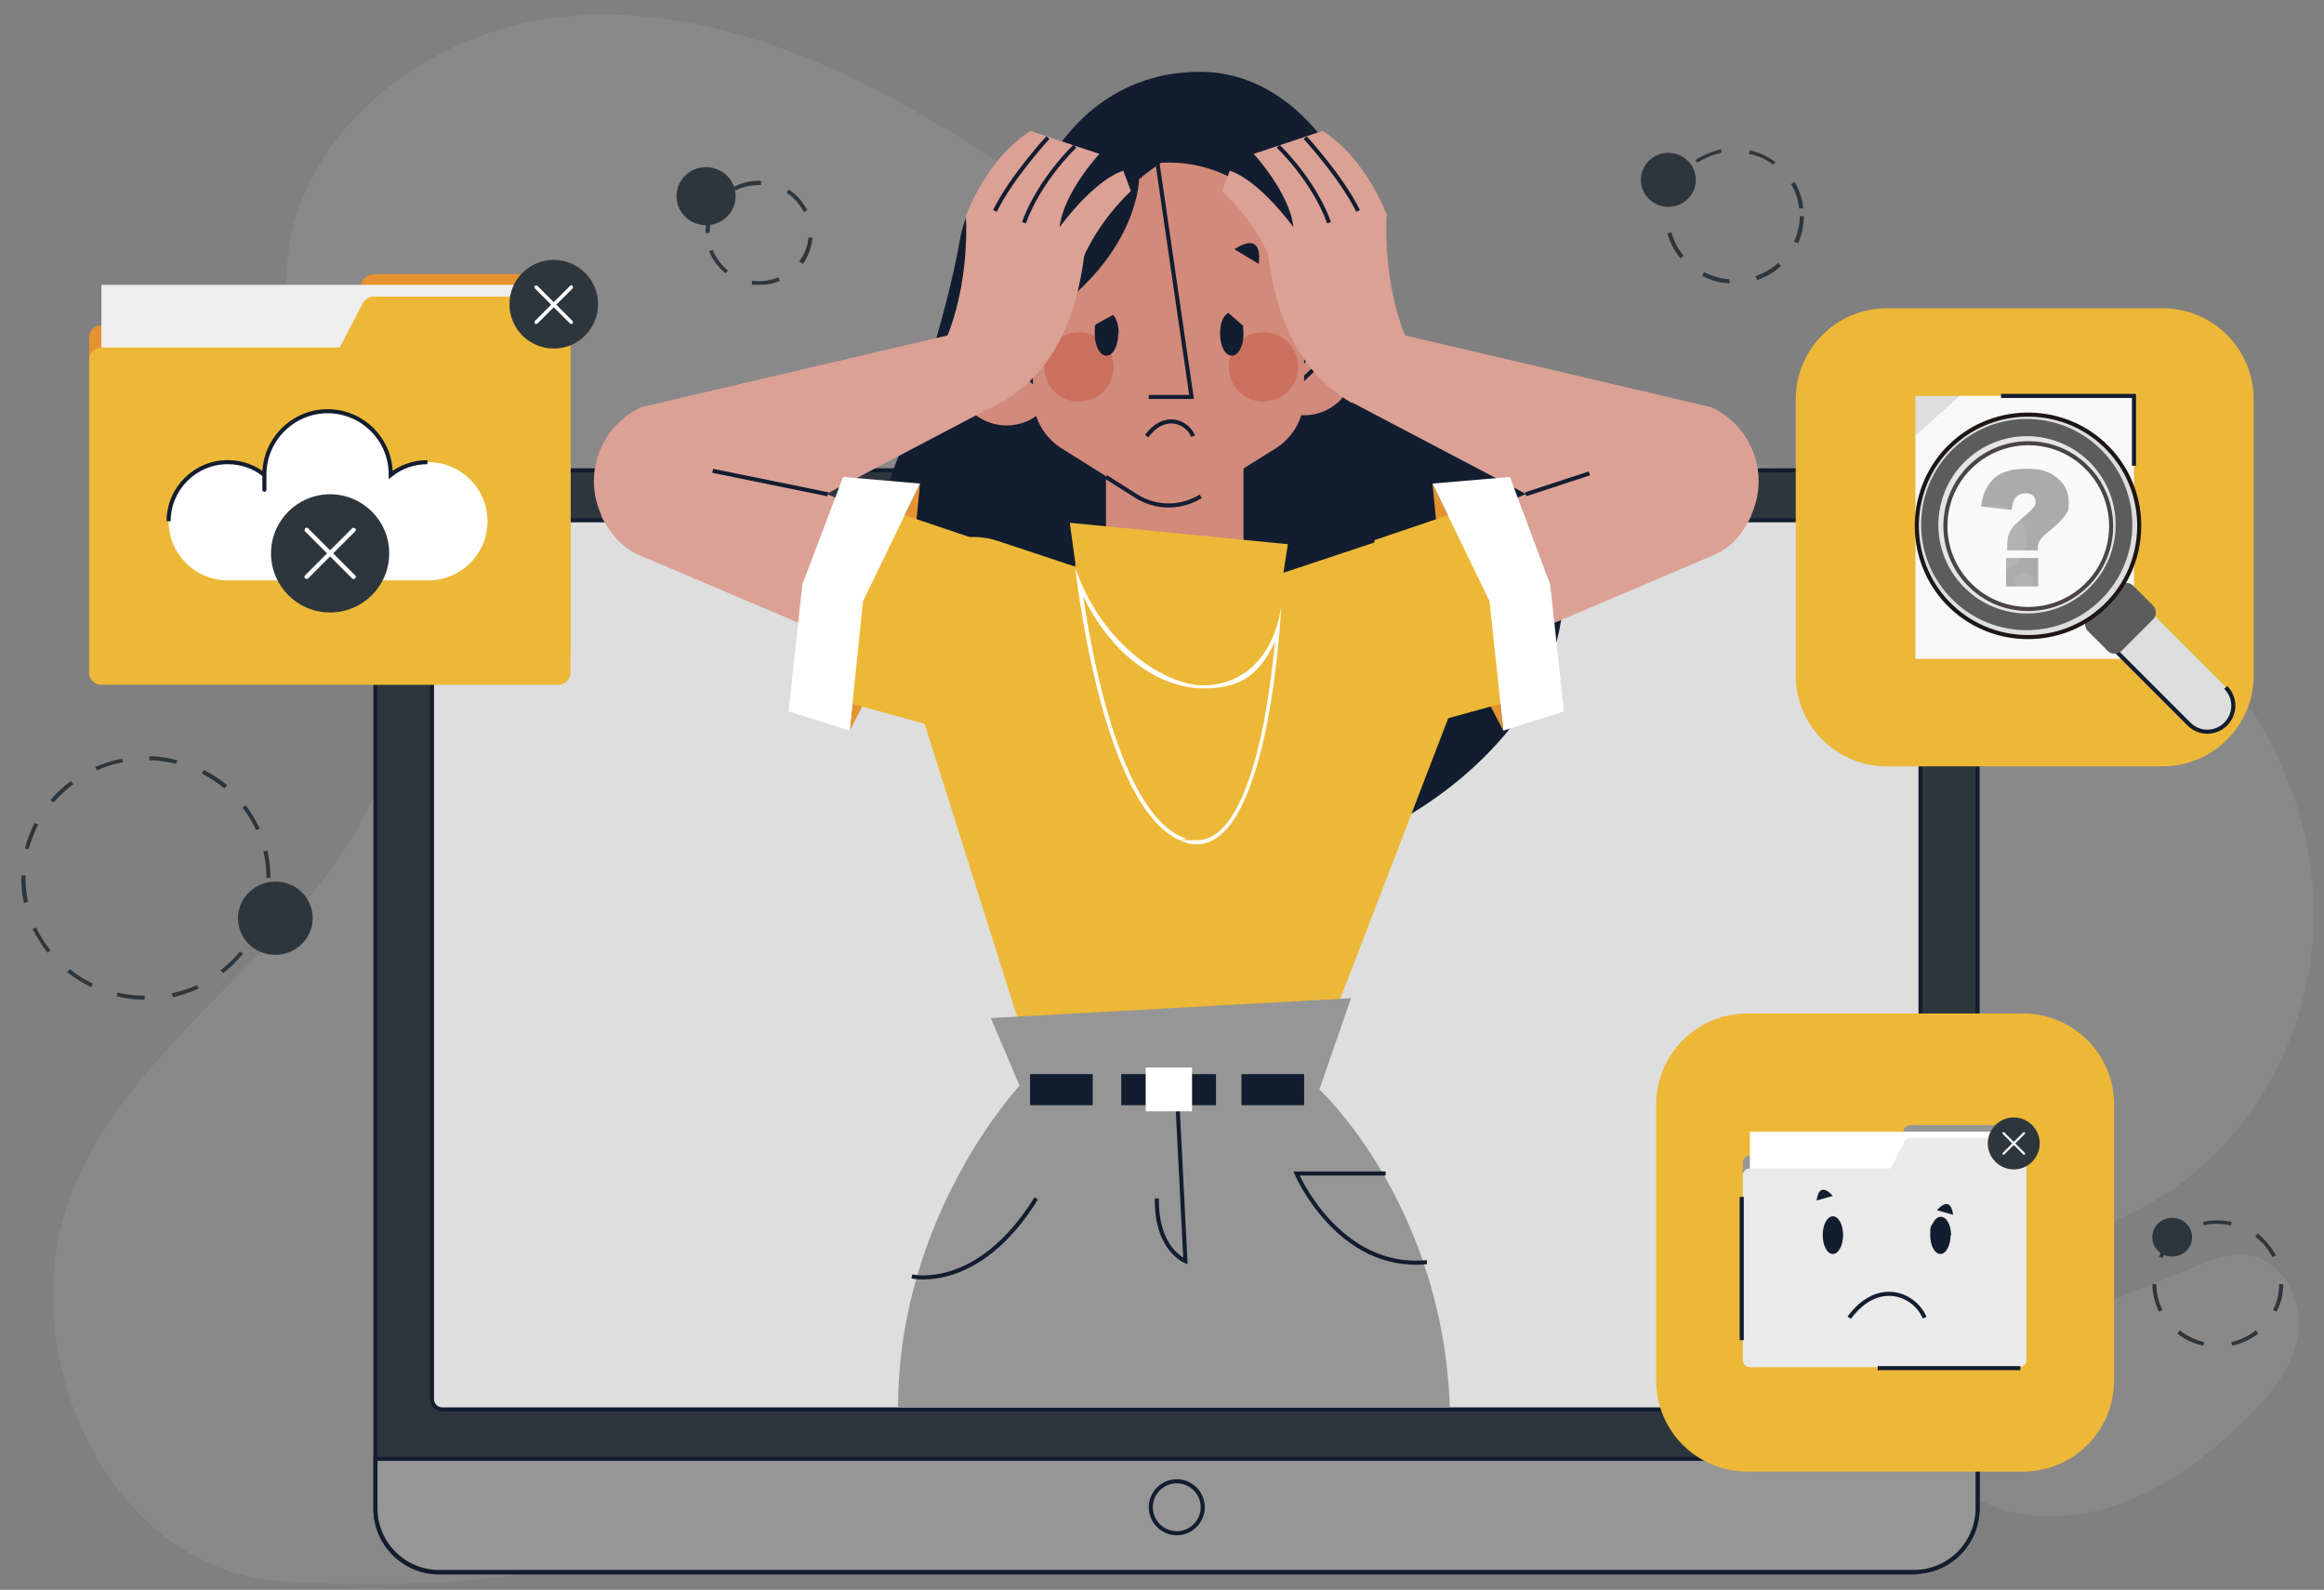
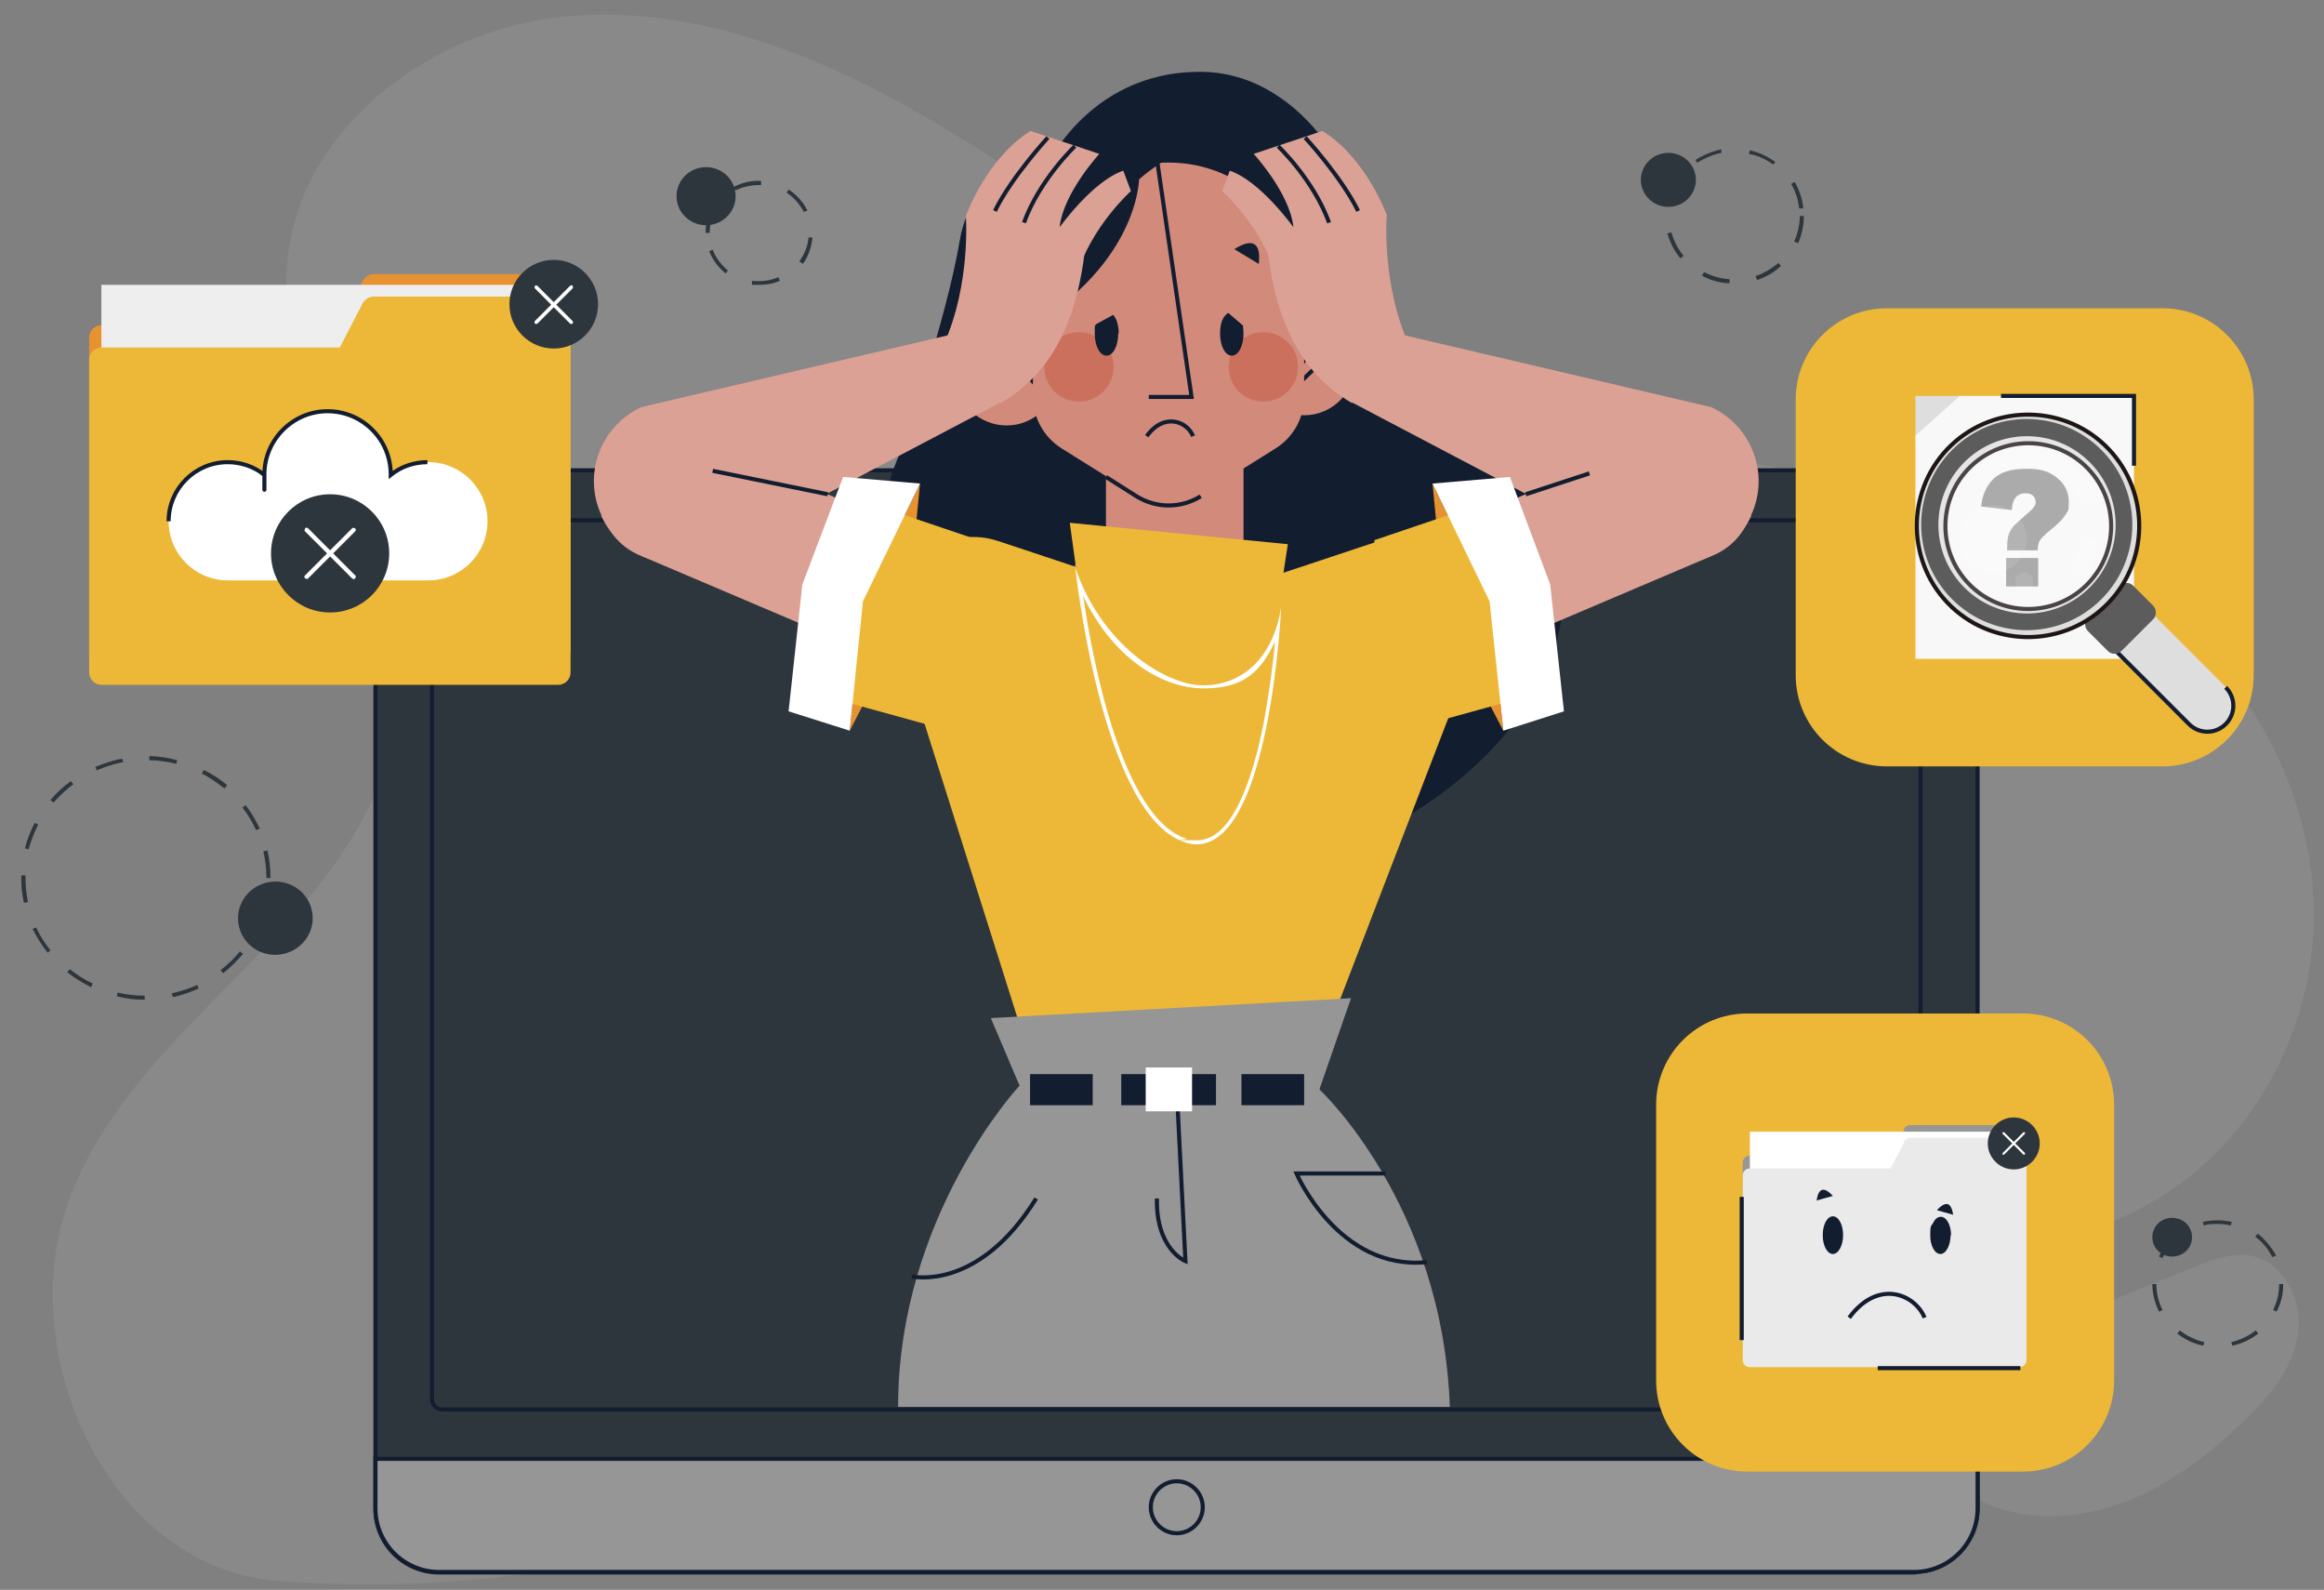
<svg xmlns="http://www.w3.org/2000/svg" id="Calque_1" viewBox="0 0 456.2 312">
  <rect x="0" y="0" width="456.2" height="312" fill="#808080" stroke="none" />
  <defs>
    <style>      .st0 {        fill: none;      }      .st0, .st1, .st2 {        stroke: #121d30;      }      .st0, .st1, .st2, .st3 {        stroke-miterlimit: 10;        stroke-width: .8px;      }      .st4 {        fill: #121d30;      }      .st5 {        fill: #dba195;      }      .st6 {        fill: #eaeaea;      }      .st7, .st2 {        fill: #969696;      }      .st1, .st8 {        fill: #2e363d;      }      .st9 {        fill: #cb705d;      }      .st10 {        fill: #e69230;      }      .st11 {        fill: #5c5c5c;      }      .st12, .st3 {        fill: #dedede;      }      .st13, .st14, .st15 {        fill: #fff;      }      .st16 {        fill: #f8f8f8;      }      .st17 {        opacity: .4;      }      .st18, .st14 {        opacity: .1;      }      .st19 {        fill: #edb837;      }      .st20 {        fill: #d28a7b;      }      .st21 {        fill: #eee;      }      .st3 {        stroke: #1d1615;      }      .st14, .st15 {        isolation: isolate;      }      .st15 {        opacity: .2;      }    </style>
  </defs>
  <g id="OBJECTS">
    <g class="st17">
      <path class="st7" d="M12.6,238.3c6.1-19.7,22-34.4,36.4-49.2,14.4-14.8,28.5-32.1,29.5-52.7,1.4-29.6-24.8-55.6-22.1-85.1,2.3-25.7,27.4-44.9,53-47.9s51,7.1,73.2,20.1,42.6,29.2,65.8,40.5c33.4,16.3,70.8,21.7,107.2,29.2,26.8,5.5,54.5,13,74.4,31.7,15.3,14.4,24.6,35.1,24.2,56.1-.5,21-11.3,41.7-28.8,53.1-27.2,17.8-63.1,11.3-94.3,2.4s-64.8-19.6-95.3-8.4c-30.5,11.2-49.5,41.4-76.1,60.1-29.1,20.5-69.9,24.5-104.8,22.1-32.8-2.3-51.4-42.8-42.2-72.1Z" />
      <path class="st7" d="M399.6,261.2c10.4-4.2,20.9-8.4,31.3-12.6,3.4-1.4,7.1-2.8,10.8-2.2,6.8,1.2,10.6,9.3,9.3,16-1.2,6.8-6.1,12.3-11.1,17-6.5,6.2-13.8,11.8-22.1,15.1-8.3,3.3-17.9,4.3-26.3,1.2-6.3-2.3-17.8-10.6-16.1-18.6,1.7-7.9,17.8-13.5,24.2-16Z" />
    </g>
    <g>
      <path class="st8" d="M432.5,264.1c-1.9-.4-3.6-1.2-5.1-2.4l.5-.6c1.4,1.1,3.1,1.9,4.8,2.3l-.2.7ZM438.2,264.1l-.2-.7c1.7-.4,3.4-1.2,4.8-2.3l.5.6c-1.5,1.2-3.3,2-5.1,2.4ZM423.8,257.4c-.8-1.7-1.3-3.5-1.3-5.4h.8c0,1.8.4,3.5,1.2,5.1l-.7.3ZM446.9,257.4l-.7-.3c.8-1.6,1.2-3.3,1.2-5.1h.6s.2,0,.2,0c0,1.9-.4,3.7-1.3,5.4ZM424.5,246.9l-.7-.3c.8-1.7,2-3.2,3.5-4.4l.5.6c-1.4,1.1-2.6,2.5-3.3,4.1ZM446.1,246.8c-.8-1.6-1.9-3-3.4-4.1l.5-.6c1.5,1.2,2.7,2.7,3.6,4.3l-.7.3ZM432.6,240.5l-.2-.7c.9-.2,1.9-.3,2.9-.3h0c.9,0,1.9.1,2.8.3l-.2.7c-.9-.2-1.8-.3-2.6-.3h0c-.9,0-1.8,0-2.7.3Z" />
      <path class="st8" d="M34.1,195.6s0,0,0,0h-.2s-.2-.7-.2-.7h.2s0,0,0,0c1.7-.4,3.3-.9,4.8-1.6l.3.7c-1.6.7-3.3,1.3-5,1.7ZM28.4,196.2c-1.8,0-3.7-.2-5.5-.7l.2-.7c1.7.4,3.5.6,5.3.6v.8ZM43.8,191l-.5-.6c1.4-1.1,2.7-2.3,3.8-3.7l.6.5c-1.2,1.4-2.5,2.7-3.9,3.8ZM17.8,193.7c-1.6-.8-3.2-1.8-4.6-2.9l.5-.6c1.4,1.1,2.9,2.1,4.5,2.8l-.3.7ZM50.7,182.7l-.7-.3c.8-1.6,1.4-3.2,1.8-4.9l.8.2c-.4,1.7-1,3.5-1.8,5.1ZM9.3,186.9c-1.1-1.4-2.1-3-2.9-4.6l.7-.3c.7,1.6,1.7,3.1,2.8,4.5l-.6.5ZM53.1,172.3h-.8c0-1.7-.2-3.5-.6-5.2l.8-.2c.4,1.8.6,3.6.6,5.3ZM5.5,177l-.8.2c-.4-1.8-.6-3.6-.5-5.4h.8c0,1.7.1,3.5.5,5.2ZM50.3,163c-.7-1.6-1.6-3.1-2.7-4.5l.6-.5c1.1,1.4,2,3,2.8,4.6l-.7.3ZM5.7,166.7l-.8-.2c.4-1.7,1.1-3.4,1.9-5l.7.3c-.8,1.6-1.4,3.2-1.9,4.9ZM44,154.7c-1.4-1.1-2.8-2.1-4.4-2.9l.4-.7c1.6.8,3.2,1.8,4.6,3l-.5.6ZM10.5,157.5l-.6-.5c1.2-1.4,2.5-2.6,4-3.7l.5.6c-1.4,1-2.7,2.3-3.9,3.6ZM34.6,149.9c-1.7-.4-3.5-.7-5.3-.7v-.8c1.9,0,3.7.3,5.5.8l-.2.7ZM19,151.2l-.3-.7c1.5-.6,3-1.1,4.6-1.5.2,0,.4,0,.7-.1l.2.7c-.2,0-.4,0-.6.1-1.5.3-3,.8-4.4,1.4Z" />
      <path class="st8" d="M61.2,178.6c.9,3.9-1.6,7.7-5.5,8.6-4,.9-7.9-1.5-8.8-5.4-.9-3.9,1.6-7.7,5.5-8.6,4-.9,7.9,1.5,8.8,5.4Z" />
      <path class="st8" d="M332.9,35.3c0,2.9-2.4,5.3-5.4,5.3s-5.4-2.4-5.4-5.3,2.4-5.3,5.4-5.3,5.4,2.4,5.4,5.3Z" />
      <path class="st8" d="M430.3,242.8c0,2.1-1.7,3.8-3.9,3.8s-3.9-1.7-3.9-3.8,1.7-3.8,3.9-3.8,3.9,1.7,3.9,3.8Z" />
      <ellipse class="st8" cx="138.6" cy="38.5" rx="5.8" ry="5.7" />
      <path class="st8" d="M149,55.9c-.5,0-.9,0-1.4,0v-.8c1.8.2,3.6,0,5.2-.7l.3.7c-1.3.6-2.7.8-4.1.8ZM142.5,53.7c-1.5-1.2-2.6-2.7-3.3-4.4l.7-.3c.6,1.6,1.7,3,3,4.1l-.5.6ZM157.5,51.7l-.6-.4c1-1.4,1.7-3,1.8-4.7h.8c-.2,1.9-.8,3.7-1.9,5.2ZM139.3,45.7h-.8c0-1.9.5-3.7,1.5-5.2l.7.4c-.9,1.5-1.4,3.1-1.4,4.9ZM157.8,41.6c-.8-1.5-1.9-2.8-3.4-3.8l.4-.6c1.6,1,2.8,2.4,3.7,4.1l-.7.3ZM144.4,37.4l-.4-.7c1.7-.9,3.6-1.3,5.4-1.2v.8c-1.8,0-3.5.3-5.1,1.1Z" />
      <path class="st8" d="M339.4,55.6c-1.9-.1-3.7-.6-5.3-1.5l.4-.7c1.6.8,3.3,1.3,5,1.4v.8ZM344.9,54.9l-.3-.7c1.7-.6,3.2-1.5,4.5-2.6l.5.6c-1.4,1.3-3,2.2-4.8,2.8ZM329.8,50.6c-1.2-1.4-2-3.1-2.5-4.8l.8-.2c.5,1.7,1.2,3.2,2.4,4.6l-.6.5ZM352.9,47.7l-.7-.3c.7-1.6,1.1-3.3,1.1-5h.8c0,1.8-.4,3.6-1.1,5.3ZM353.2,41c-.2-1.7-.7-3.4-1.6-4.9l.7-.4c.9,1.6,1.5,3.3,1.7,5.2h-.8ZM327.8,40.5h-.8c.3-1.9.9-3.6,1.9-5.2l.7.4c-.9,1.5-1.6,3.1-1.8,4.8ZM348.1,32.3c-1.4-1-3-1.8-4.8-2.1l.2-.7c1.8.4,3.5,1.2,5,2.3l-.5.6ZM333.2,32l-.4-.6c1.6-1,3.3-1.7,5.1-2.1v.7c-1.6.3-3.2,1-4.7,1.9Z" />
    </g>
    <g>
      <g>
        <path class="st1" d="M375.7,308.6H86.2c-6.9,0-12.5-5.6-12.5-12.5V104.8c0-6.9,5.6-12.5,12.5-12.5h289.5c6.9,0,12.5,5.6,12.5,12.5v191.2c0,6.9-5.6,12.5-12.5,12.5Z" />
        <path class="st2" d="M73.7,286.3v9.7c0,6.9,5.6,12.5,12.5,12.5h289.5c6.9,0,12.5-5.6,12.5-12.5v-9.7H73.7Z" />
-         <path class="st12" d="M84.8,274.6V104.1c0-1.1.9-2,2-2h288.2c1.1,0,2,.9,2,2v170.5c0,1.1-.9,2-2,2H86.8c-1.1,0-2-.9-2-2Z" />
        <path class="st0" d="M84.8,274.6V104.1c0-1.1.9-2,2-2h288.2c1.1,0,2,.9,2,2v170.5c0,1.1-.9,2-2,2H86.8c-1.1,0-2-.9-2-2Z" />
        <path class="st0" d="M236.1,295.8c0,2.8-2.3,5.1-5.1,5.1s-5.1-2.3-5.1-5.1,2.3-5.1,5.1-5.1c2.8,0,5.1,2.3,5.1,5.1Z" />
      </g>
      <g>
        <g>
          <g>
            <path class="st4" d="M223.6,35.2s14.3-20.9,32.3-10.5c22.5,13.1-4.7,44.2,11.9,53.2s33.8,9.7,38.5,34.6c6.3,32.6-52.6,78.3-102.4,49.3s-32.1-83.2-8.7-94c28.1-13,28.4-32.6,28.4-32.6Z" />
            <path class="st20" d="M244.1,90.7v22.3c0,3.7-1.5,7.1-4,9.5-2.4,2.4-5.8,4-9.5,4-7.4,0-13.5-6-13.5-13.5v-22.3h26.9Z" />
            <g>
              <path class="st20" d="M187.7,75.4c1.1,5.5,6.5,9,11.9,7.9s9-6.5,7.9-11.9-6.5-9-11.9-7.9c-5.5,1.1-9,6.5-7.9,11.9Z" />
              <path class="st4" d="M202.8,58.5v17s-6.8-6-6.6-17.8l6.6.8Z" />
              <line class="st0" x1="190.5" y1="71.6" x2="198.5" y2="77" />
            </g>
            <g>
              <path class="st20" d="M246.1,73.4c1.1,5.5,6.5,9,11.9,7.9s9-6.5,7.9-11.9c-1.1-5.5-6.5-9-11.9-7.9-5.5,1.1-9,6.5-7.9,11.9Z" />
              <path class="st4" d="M256,71.4s5.8-6.3,3.7-21.3h-8.1l4.3,21.3Z" />
              <line class="st0" x1="254.4" y1="75.8" x2="262.2" y2="68.3" />
            </g>
            <path class="st20" d="M229.4,31.9h0c-14.7,0-26.6,11.9-26.6,26.6v19.4c0,4.1,2.1,7.9,5.6,10.1l14.7,9.2c3.9,2.4,8.7,2.4,12.6,0l14.7-9.2c3.5-2.2,5.6-6,5.6-10.1v-19.4c0-14.7-11.9-26.6-26.6-26.6Z" />
            <path class="st0" d="M217.1,93.6l6,3.8c3.9,2.4,8.7,2.4,12.6,0" />
            <polyline class="st0" points="227.2 31.9 233.9 77.9 225.5 77.9" />
            <path class="st9" d="M254.8,72c0,3.8-3,6.8-6.8,6.8s-6.8-3-6.8-6.8,3-6.8,6.8-6.8c3.8,0,6.8,3,6.8,6.8Z" />
            <path class="st9" d="M218.6,72c0,3.8-3,6.8-6.8,6.8s-6.8-3-6.8-6.8,3-6.8,6.8-6.8c3.8,0,6.8,3,6.8,6.8Z" />
            <g>
              <path class="st4" d="M244.1,65.5c0,2.4-1,4.3-2.3,4.3s-2.3-1.9-2.3-4.3.7-3.5,1.6-4.1h0l2.9,2.5c0,.5.1,1,.1,1.5Z" />
              <path class="st4" d="M219.5,65.5c0,2.4-1,4.3-2.3,4.3s-2.3-1.9-2.3-4.3,0-1.3.3-1.9l3.3-1.8c.7.7,1.1,2.1,1.1,3.6Z" />
            </g>
            <path class="st4" d="M260.5,28.3c-17.9-10.4-36.9,6.9-36.9,6.9,0,0-.2,19.6-28.4,32.6-5.9,2.7-13.9,12.5-17.6,18.4,0,0,8.2-23.7,10.8-39,2.6-15.4,16.2-13,16.2-13,0,0,8.3-20.2,31.1-20.1,15.8,0,24.7,14.2,24.7,14.2Z" />
            <path class="st4" d="M242.3,48.9c3.3-2.1,5.3-1.6,4.8,2.9l-4.8-2.9Z" />
            <path class="st4" d="M209.8,52.7c-.7-3.8.5-5.5,4.5-3.4l-4.5,3.4Z" />
          </g>
          <path class="st0" d="M225.1,85.6c3.5-4.8,8-2.8,9.1,0" />
        </g>
        <g>
          <path class="st5" d="M343.2,92.2h0c2.7,6.5-.3,13.9-6.7,16.7l-58.1,24.7c-6.5,2.7-13.9-.3-16.7-6.7h0c-2.7-6.5.3-13.9,6.7-16.7l58.1-24.7c6.5-2.7,13.9.3,16.7,6.7Z" />
          <path class="st5" d="M343.8,101.2h0c-3.7,8-13.2,11.6-21.3,7.8l-58.2-30.6,2-14.8,69.6,16.3c8,3.7,11.6,13.2,7.8,21.3Z" />
          <g>
            <g>
              <path class="st5" d="M276.5,67.5c-5.3-11.8-4.3-25.1-4.3-25.1l-23.7,2.9c1.5,22.7,10.9,30.3,16.9,33.8l11.1-11.5Z" />
              <path class="st5" d="M272.3,42.4s-4-11.3-12.7-16.7l-13.5,4.5s7.1,7.7,7.8,14.4c0,0-6.5-9.1-12.5-11.1l-1.5,4s7.8,6.9,10.8,16.9l21.6-12Z" />
            </g>
            <path class="st0" d="M256.2,27s7.1,7.7,10.4,14.4" />
            <path class="st0" d="M250.9,28.7s6.9,6.5,10,15" />
          </g>
          <g>
            <polygon class="st10" points="295.1 143.4 283.8 121.7 281.2 94.9 292.4 118 295.1 143.4" />
            <polygon class="st19" points="269.6 145 301.9 136.1 291.4 98.7 269.8 106 269.6 145" />
            <polygon class="st13" points="295.1 143.4 292.4 118 281.2 94.9 296.4 93.6 304.3 114.7 307 139.6 295.1 143.4" />
          </g>
          <line class="st0" x1="299.5" y1="97" x2="312" y2="92.9" />
          <path class="st5" d="M118.7,92.2h0c-2.7,6.5.3,13.9,6.7,16.7l58.1,24.7c6.5,2.7,13.9-.3,16.7-6.7h0c2.7-6.5-.3-13.9-6.7-16.7l-58.1-24.7c-6.5-2.7-13.9.3-16.7,6.7Z" />
          <path class="st5" d="M118,101.2h0c3.7,8,13.2,11.6,21.3,7.8l58.2-30.6-2-14.8-69.6,16.3c-8,3.7-11.6,13.2-7.8,21.3Z" />
          <g>
            <g>
              <path class="st5" d="M185.3,67.5c5.3-11.8,4.3-25.1,4.3-25.1l23.7,2.9c-1.5,22.7-10.9,30.3-16.9,33.8l-11.1-11.5Z" />
              <path class="st5" d="M189.6,42.4s4-11.3,12.7-16.7l13.5,4.5s-7.1,7.7-7.8,14.4c0,0,6.5-9.1,12.5-11.1l1.5,4s-7.8,6.9-10.8,16.9l-21.6-12Z" />
            </g>
            <path class="st0" d="M205.7,27s-7.1,7.7-10.4,14.4" />
            <path class="st0" d="M211,28.7s-6.9,6.5-10,15" />
          </g>
          <g>
            <polygon class="st10" points="166.8 143.4 178 121.7 180.6 94.9 169.4 118 166.8 143.4" />
            <polygon class="st19" points="192.2 145 159.9 136.1 170.5 98.7 192.1 106 192.2 145" />
            <polygon class="st13" points="166.8 143.4 169.4 118 180.6 94.9 165.5 93.6 157.5 114.7 154.8 139.6 166.8 143.4" />
          </g>
          <line class="st0" x1="139.9" y1="92.4" x2="162.5" y2="97" />
          <path class="st19" d="M270.6,106.2l-36.7,12.2v.4l-37.9-12.6c-12-4-23.5,7.3-19.7,19.4l28.4,89.9h50.9l34.6-89.9c3.8-12.1-7.6-23.4-19.7-19.4Z" />
          <polygon class="st19" points="249 131.7 252.8 106.8 210 102.6 214 131.7 249 131.7" />
          <path class="st13" d="M212.5,116.7c6,12.7,15.8,18.4,23.8,18.4s11.2-3.4,14-9.2c-.4,4.4-1.2,10.4-2.3,16.3-2.1,10.4-6,22.7-13,22.7s-1.4-.1-2.1-.3c-12.5-4-18.4-34.6-20.3-47.8M211,110.8s5.1,49.2,21.6,54.5c.8.3,1.6.4,2.3.4,14.5,0,16.6-46.6,16.6-46.6-1.6,10.3-7.9,15.4-15.3,15.4s-20.2-8-25.3-23.6h0Z" />
          <g>
            <polygon class="st7" points="194.5 199.8 265.2 195.9 259 213.8 200.2 213.2 194.5 199.8" />
            <path class="st7" d="M259,213.8s24.2,22.4,25.6,62.3h-108.3c0-37.5,23.8-63,23.8-63l58.9.6Z" />
            <path class="st0" d="M231.2,217.9l1.5,29.6s-5.8-2.3-5.6-12.3" />
            <path class="st0" d="M272,230.3h-17.5s8.2,19.1,25.6,17.4" />
            <path class="st0" d="M179,250.5s13,3.1,24.4-15.3" />
            <g>
              <rect class="st4" x="202.2" y="210.8" width="12.3" height="6.1" />
              <rect class="st4" x="243.7" y="210.8" width="12.3" height="6.1" />
              <rect class="st4" x="220.1" y="210.8" width="18.6" height="6.1" />
              <rect class="st13" x="224.9" y="209.5" width="9.1" height="8.6" />
            </g>
          </g>
        </g>
      </g>
    </g>
    <g>
      <g>
        <path class="st10" d="M71.2,55.1l-4.5,8.7H19.9c-1.3,0-2.4,1.1-2.4,2.4v61.4c0,1.3,1.1,2.4,2.4,2.4h89.7c1.3,0,2.4-1.1,2.4-2.4V56.2c0-1.3-1.1-2.4-2.4-2.4h-36.2c-.9,0-1.7.5-2.2,1.3Z" />
        <rect class="st21" x="19.9" y="55.9" width="89.9" height="69.2" />
        <path class="st19" d="M71.2,59.5l-4.5,8.7H19.9c-1.3,0-2.4,1.1-2.4,2.4v61.4c0,1.3,1.1,2.4,2.4,2.4h89.7c1.3,0,2.4-1.1,2.4-2.4V60.6c0-1.3-1.1-2.4-2.4-2.4h-36.2c-.9,0-1.7.5-2.2,1.3Z" />
        <g>
          <circle class="st8" cx="108.7" cy="59.7" r="8.7" />
          <path class="st13" d="M112.4,63l-3.2-3.2,3.2-3.2c.1-.1.1-.3,0-.5s-.3-.1-.5,0l-3.2,3.2-3.2-3.2c-.1-.1-.3-.1-.5,0-.1.1-.1.3,0,.5l3.2,3.2-3.2,3.2c-.1.1-.1.3,0,.5.1.1.3.1.5,0l3.2-3.2,3.2,3.2c.1.1.3.1.5,0,.1-.1.1-.3,0-.5Z" />
        </g>
        <g>
          <g>
            <path class="st13" d="M83.9,90.7c-2.7,0-5.2.9-7.2,2.5,0,0,0,0,0-.1,0-6.9-5.6-12.4-12.4-12.4s-12.4,5.6-12.4,12.4,0,0,0,.1c-2-1.6-4.5-2.5-7.2-2.5-6.4,0-11.6,5.2-11.6,11.6s5.2,11.6,11.6,11.6.3,0,.5,0c.2,0,.3,0,.5,0h37.6c.1,0,.2,0,.4,0,.1,0,.2,0,.4,0,6.4,0,11.6-5.2,11.6-11.6,0-6.4-5.2-11.6-11.6-11.6Z" />
            <path class="st0" d="M83.9,90.7c-2.7,0-5.2.9-7.2,2.5,0,0,0,0,0-.1,0-6.9-5.6-12.4-12.4-12.4s-12.4,5.6-12.4,12.4,0,0,0,.1c-2-1.6-4.5-2.5-7.2-2.5-6.4,0-11.6,5.2-11.6,11.6" />
          </g>
          <g>
            <circle class="st8" cx="64.8" cy="108.6" r="11.6" />
            <path class="st13" d="M69.7,112.9l-4.3-4.3,4.3-4.3c.2-.2.2-.5,0-.6s-.5-.2-.6,0l-4.3,4.3-4.3-4.3c-.2-.2-.5-.2-.6,0s-.2.5,0,.6l4.3,4.3-4.3,4.3c-.2.2-.2.5,0,.6s.5.2.6,0l4.3-4.3,4.3,4.3c.2.2.5.2.6,0,.2-.2.2-.5,0-.6Z" />
          </g>
        </g>
      </g>
      <g>
        <path class="st19" d="M397.1,288.8h-54.1c-9.9,0-17.9-8-17.9-17.9v-54.1c0-9.9,8-17.9,17.9-17.9h54.1c9.9,0,17.9,8,17.9,17.9v54.1c0,9.9-8,17.9-17.9,17.9Z" />
        <g>
          <path class="st7" d="M373.8,221.7l-2.7,5.1h-27.6c-.8,0-1.4.6-1.4,1.4v36.2c0,.8.6,1.4,1.4,1.4h52.9c.8,0,1.4-.6,1.4-1.4v-42.2c0-.8-.6-1.4-1.4-1.4h-21.4c-.5,0-1,.3-1.3.8Z" />
          <rect class="st13" x="343.5" y="222.1" width="53" height="40.8" />
          <g>
            <path class="st6" d="M373.8,224.2l-2.7,5.1h-27.6c-.8,0-1.4.6-1.4,1.4v36.2c0,.8.6,1.4,1.4,1.4h52.9c.8,0,1.4-.6,1.4-1.4v-42.2c0-.8-.6-1.4-1.4-1.4h-21.4c-.5,0-1,.3-1.3.8Z" />
            <g>
              <line class="st0" x1="341.9" y1="234.9" x2="341.9" y2="263" />
              <line class="st0" x1="396.6" y1="268.5" x2="368.6" y2="268.5" />
            </g>
          </g>
          <g>
            <path class="st0" d="M363,258.6c5.7-7.7,12.9-4.6,14.8,0" />
            <g>
              <path class="st4" d="M361.8,242.4c0,2-.9,3.7-2,3.7s-2-1.6-2-3.7.9-3.7,2-3.7,2,1.6,2,3.7Z" />
              <path class="st4" d="M382.9,242.4c0,2-.9,3.7-2,3.7s-2-1.6-2-3.7.2-1.7.5-2.3c.4-.8.9-1.3,1.6-1.3,1.1,0,2,1.6,2,3.7Z" />
            </g>
            <g>
              <path class="st4" d="M380.2,237.5c1.6-1.7,2.8-1.8,3.2.9l-3.2-.9Z" />
              <path class="st4" d="M359.8,234.7c-1.6-1.7-2.8-1.8-3.2.9l3.2-.9Z" />
            </g>
          </g>
          <g>
            <path class="st8" d="M390.2,224.4c0-2.8,2.3-5.1,5.1-5.1s5.1,2.3,5.1,5.1-2.3,5.1-5.1,5.1c-2.8,0-5.1-2.3-5.1-5.1Z" />
            <path class="st13" d="M397.5,226.3l-1.9-1.9,1.9-1.9c0,0,0-.2,0-.3,0,0-.2,0-.3,0l-1.9,1.9-1.9-1.9c0,0-.2,0-.3,0,0,0,0,.2,0,.3l1.9,1.9-1.9,1.9c0,0,0,.2,0,.3,0,0,.2,0,.3,0l1.9-1.9,1.9,1.9c0,0,.2,0,.3,0,0,0,0-.2,0-.3Z" />
          </g>
        </g>
      </g>
      <g>
        <path class="st19" d="M424.5,150.4h-54.1c-9.9,0-17.9-8-17.9-17.9v-54.1c0-9.9,8-17.9,17.9-17.9h54.1c9.9,0,17.9,8,17.9,17.9v54.1c0,9.9-8,17.9-17.9,17.9Z" />
        <g>
          <g>
            <rect class="st12" x="376" y="77.7" width="9.8" height="8.3" />
            <polygon class="st16" points="376 85.5 376 129.3 418.9 129.3 418.9 77.7 384.7 77.7 376 85.5" />
            <polyline class="st0" points="418.9 91.4 418.9 77.7 392.8 77.7" />
            <path class="st7" d="M399.9,108h-5.9v-.6c0-1,.1-1.8.3-2.5.2-.6.6-1.2,1-1.7.5-.5,1.5-1.4,3-2.7.8-.7,1.3-1.3,1.3-1.9s-.2-1-.5-1.3-.8-.5-1.5-.5-1.3.2-1.8.7c-.5.5-.8,1.3-.9,2.6l-6-.7c.2-2.2,1-4,2.4-5.4,1.4-1.4,3.6-2,6.5-2s4.1.5,5.5,1.4c1.9,1.3,2.8,3,2.8,5.1s-.2,1.7-.7,2.6c-.5.8-1.5,1.8-3,3-1,.8-1.7,1.5-2,2-.3.5-.4,1.2-.4,2ZM393.8,109.5h6.3v5.6h-6.3v-5.6Z" />
          </g>
          <g>
            <path class="st14" d="M398.6,112.9c.7.7.7,1.8,0,2.5-.7.7-1.8.7-2.5,0-.7-.7-.7-1.8,0-2.5.7-.7,1.8-.7,2.5,0Z" />
            <path class="st12" d="M436.9,142h0c-2,2-5.2,2-7.2,0l-14.8-14.8,7.2-7.2,14.8,14.8c2,2,2,5.2,0,7.2Z" />
            <path class="st0" d="M436.9,134.9c2,2,2,5.2,0,7.2h0c-2,2-5.2,2-7.2,0l-14.8-14.8" />
            <path class="st11" d="M422.6,121.6l-6.1,6.1c-.8.8-2.1.8-2.8,0l-3.8-3.8c-.8-.8-.8-2.1,0-2.8l6.1-6.1c.8-.8,2.1-.8,2.8,0l3.8,3.8c.8.8.8,2.1,0,2.8Z" />
            <path class="st3" d="M383,87.4c-8.7,8.3-9,22.2-.7,30.9,8.3,8.7,22.2,9,30.9.7,8.7-8.3,9-22.2.7-30.9-8.3-8.7-22.2-9-30.9-.7ZM409.9,92c6.2,6.5,6,16.8-.5,23-6.5,6.2-16.8,6-23-.5-6.2-6.5-6-16.8.5-23,6.5-6.2,16.8-6,23,.5Z" />
            <circle class="st15" cx="397.9" cy="103" r="17.4" />
            <path class="st14" d="M395.9,101.1c2.6,2.6,2.6,6.8,0,9.4s-6.8,2.6-9.4,0-2.6-6.8,0-9.4c2.6-2.6,6.8-2.6,9.4,0Z" />
            <path class="st14" d="M405.9,95c1.4,1.4,2.4,3.2,2.9,5l3.2-1.7c-.7-2.1-1.9-4.1-3.6-5.8-5.8-5.8-15.2-5.8-21,0l2.5,2.5c4.4-4.4,11.6-4.4,16,0Z" />
            <path class="st11" d="M383.2,88.3c-8.1,8.1-8.1,21.2,0,29.3,8.1,8.1,21.2,8.1,29.3,0,8.1-8.1,8.1-21.2,0-29.3s-21.2-8.1-29.3,0ZM410.2,115.3c-6.8,6.8-17.8,6.8-24.6,0s-6.8-17.8,0-24.6,17.8-6.8,24.6,0c6.8,6.8,6.8,17.8,0,24.6Z" />
            <g class="st18">
              <path class="st13" d="M408.8,105.8c-.5,1.9-1.5,3.7-3,5.2l2.5,2.5c2.2-2.2,3.5-4.9,4.1-7.7h-3.6Z" />
            </g>
          </g>
        </g>
      </g>
    </g>
  </g>
</svg>